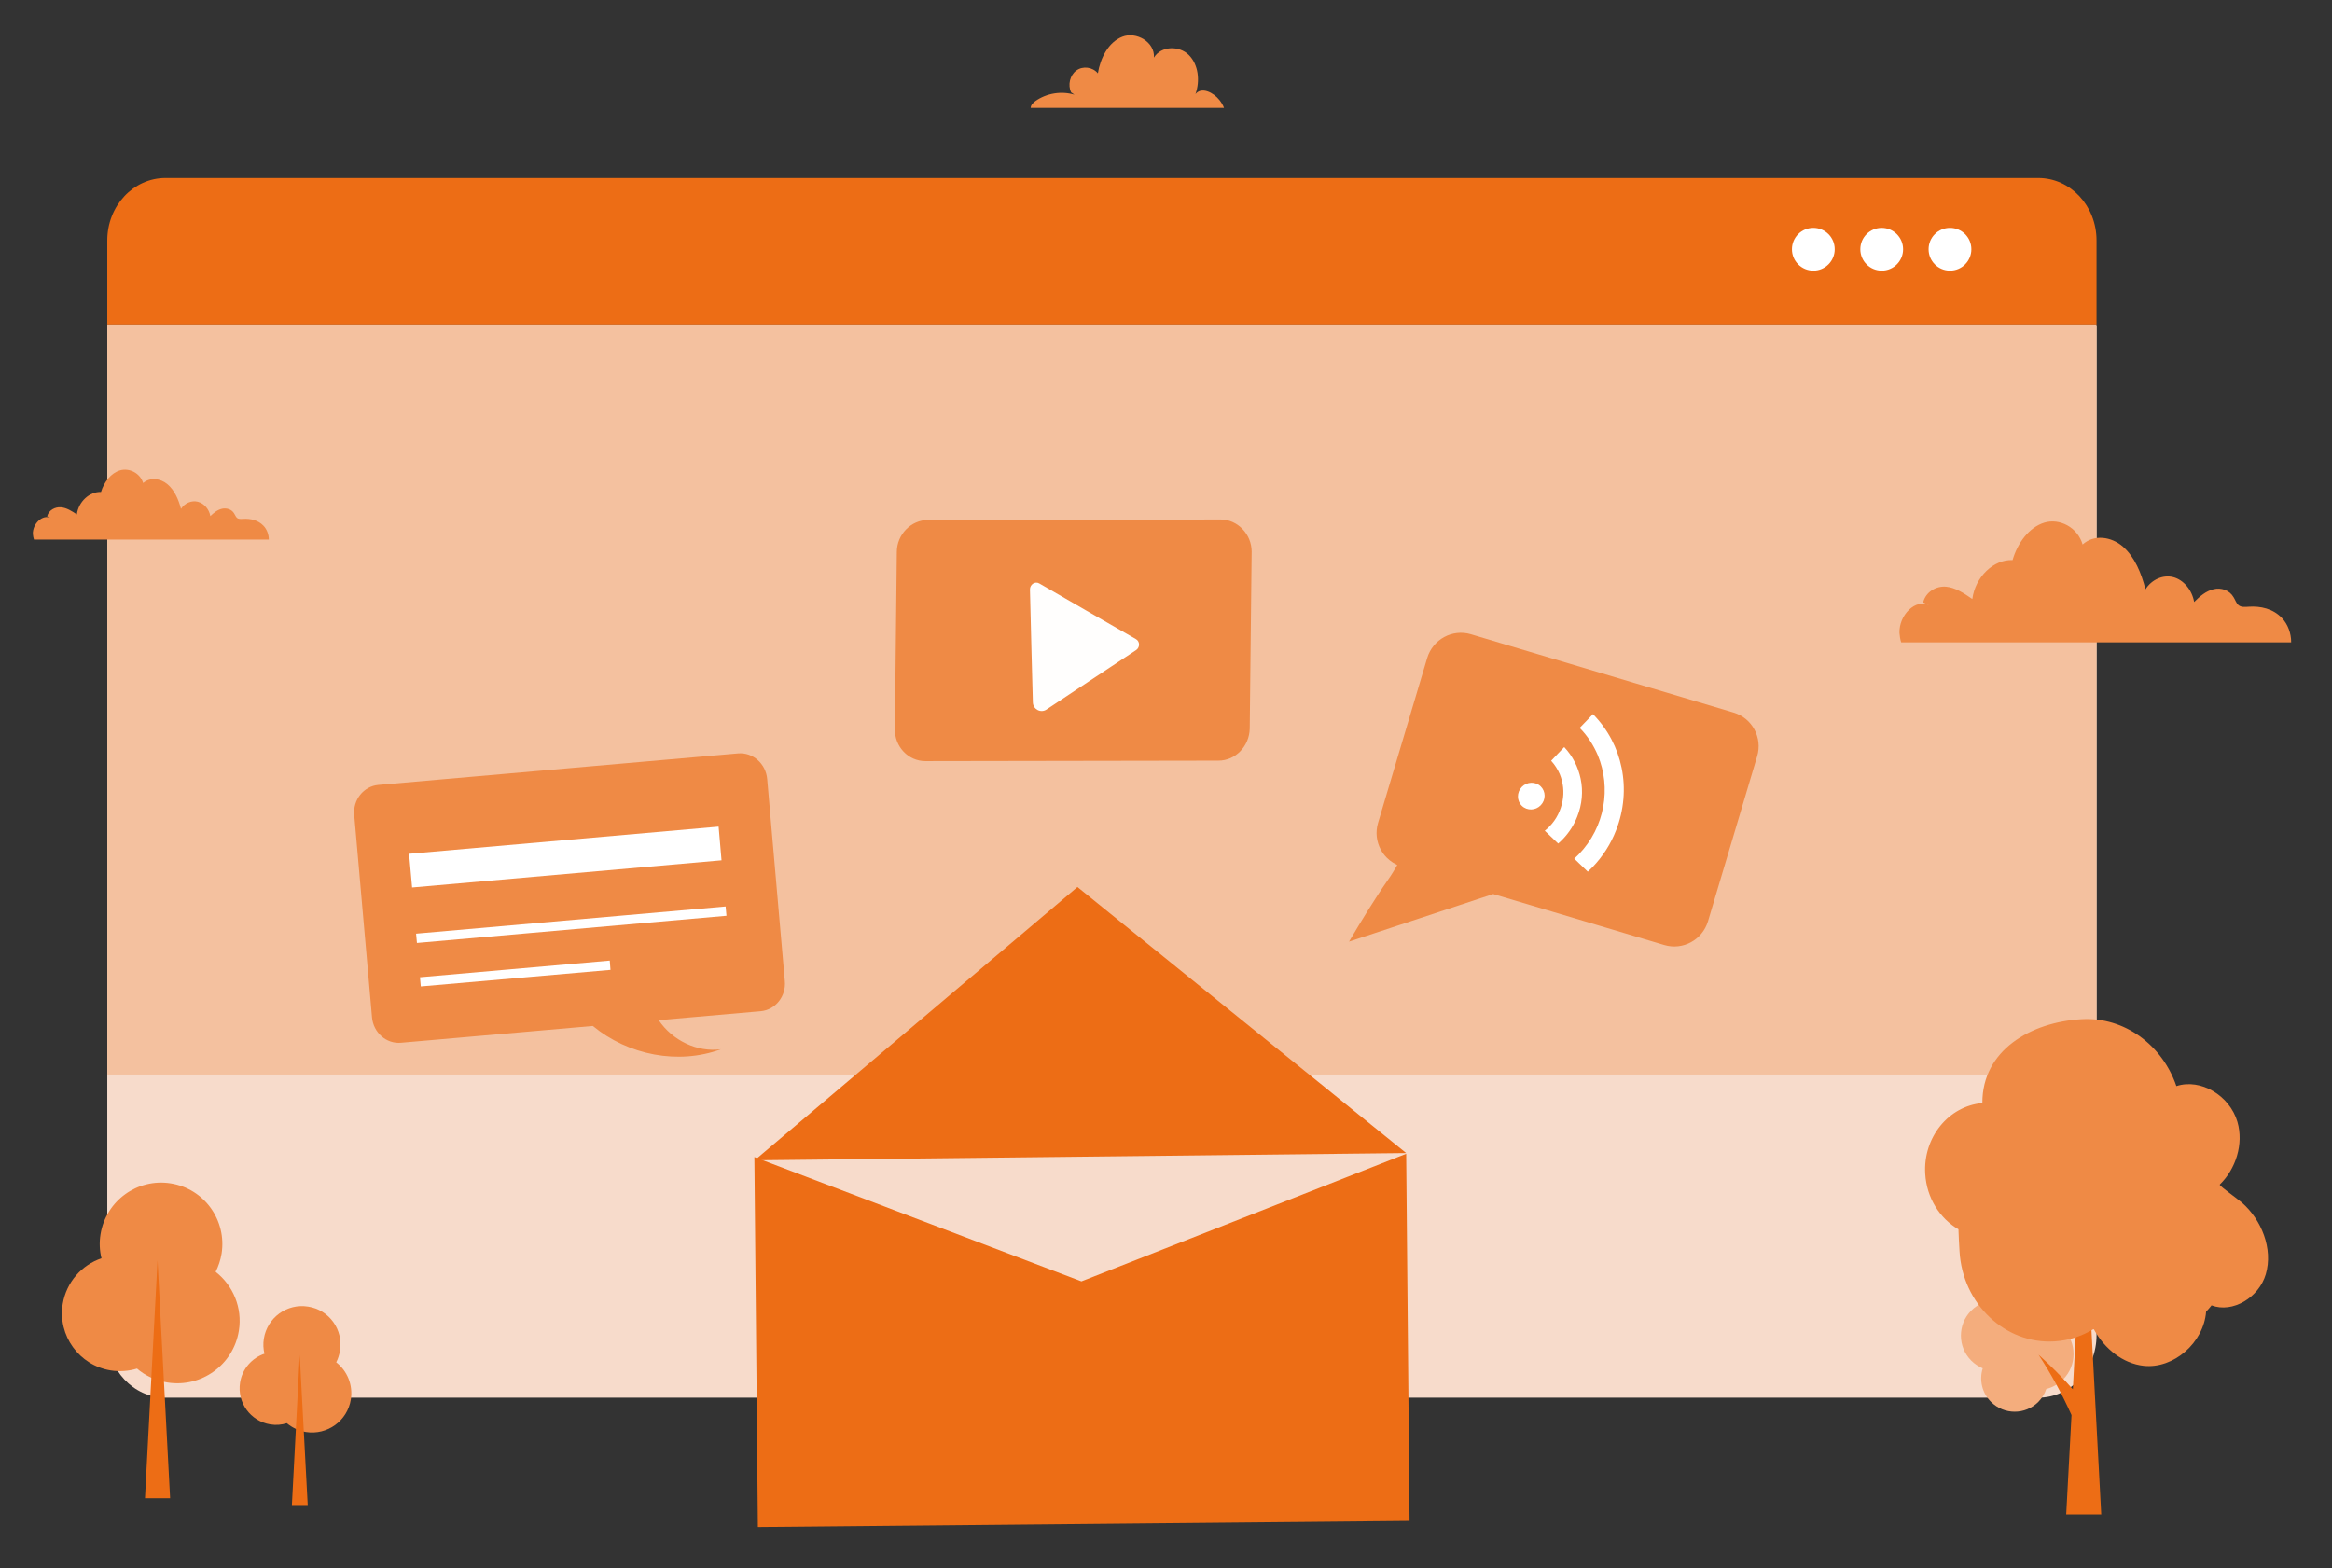
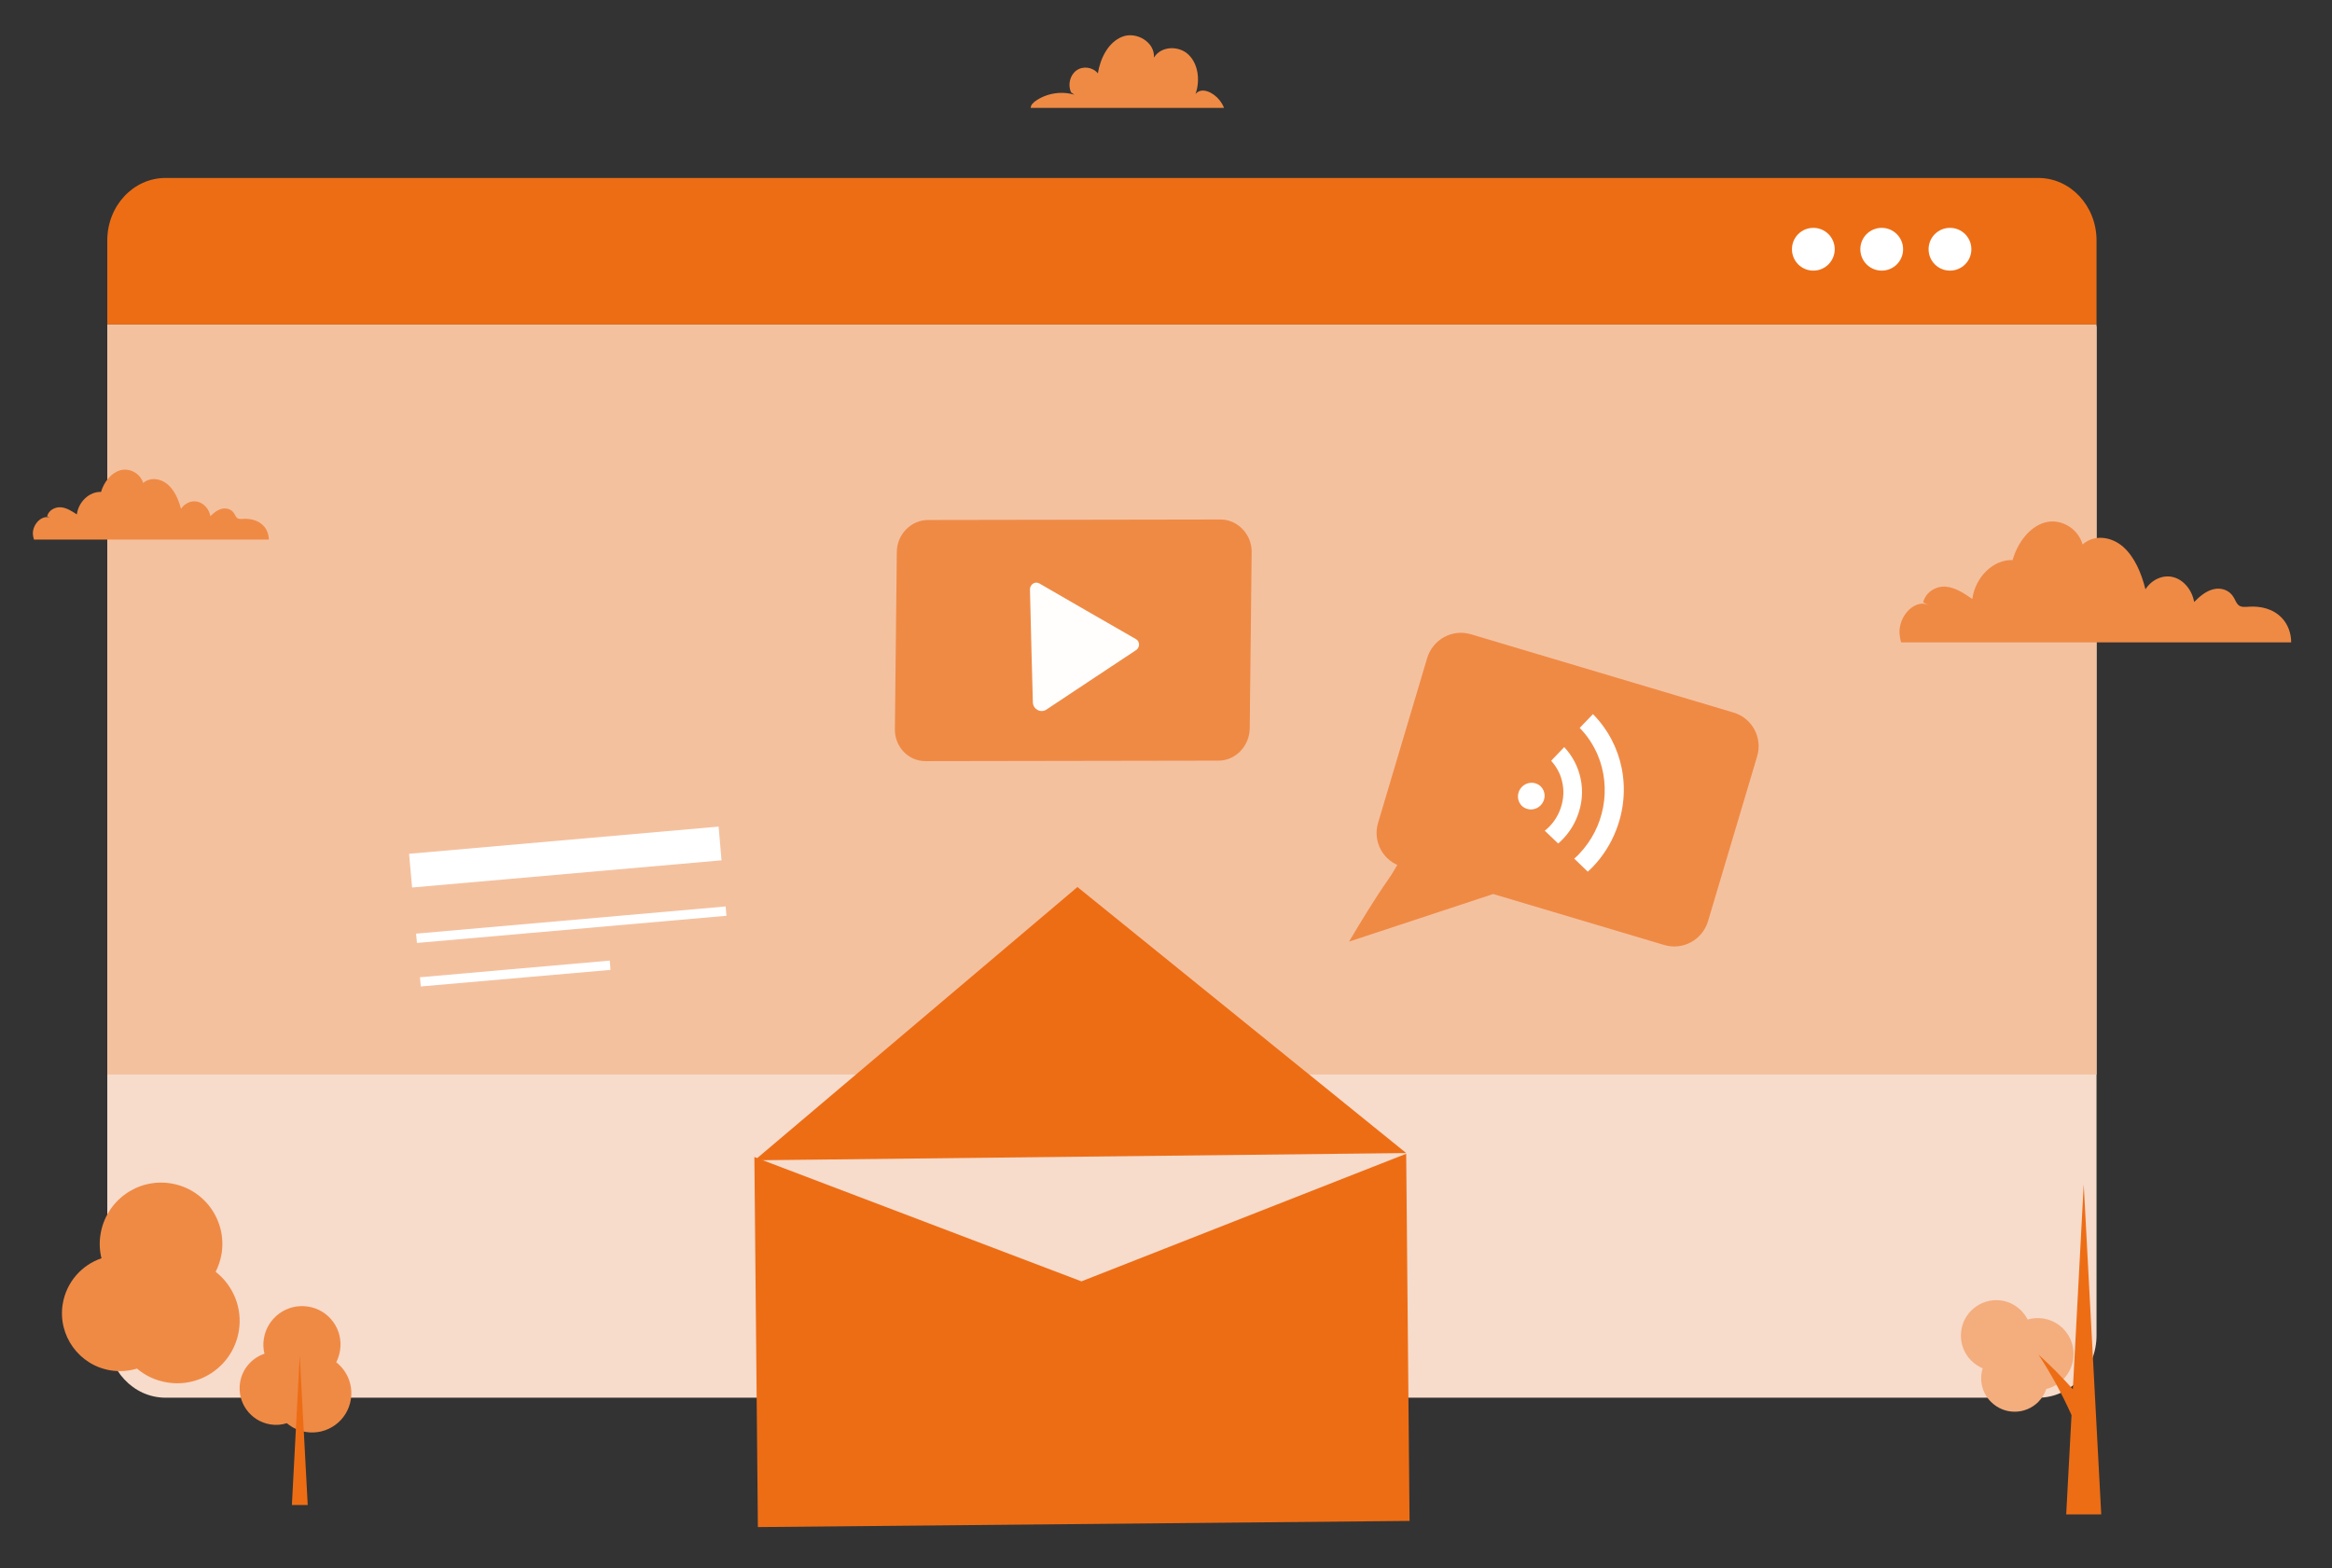
<svg xmlns="http://www.w3.org/2000/svg" version="1.1" id="Layer_1" x="0px" y="0px" viewBox="0 0 1930.2 1298" style="enable-background:new 0 0 1930.2 1298;" xml:space="preserve">
  <rect x="0" y="0" width="1930.2" height="1298" fill="#333333" stroke="none" />
  <style type="text/css"> .st0{fill:#F4FFFD;} .st1{fill:#ED6D15;} .st2{fill:#F7DBCB;} .st3{fill:#F4C19F;} .st4{fill:#EF8A45;} .st5{fill:#FFFFFF;} .st6{fill:#F4AD7D;} .st7{fill:#FFFEFD;} </style>
  <title>best-sales-flatform-teal</title>
  <rect x="1012.3" y="495.1" class="st0" width="13.2" height="13.2" />
  <path class="st1" d="M1735.3,268.6V199c0-28.6-21.6-51.7-48.2-51.7H137c-26.6,0-48.2,23.1-48.2,51.7v69.6H1735.3z" />
  <path class="st2" d="M1735.3,270.1H88.8v835.1c0,28.6,21.6,51.7,48.2,51.7h1550.1c26.6,0,48.2-23.1,48.2-51.7V270.1" />
  <polyline class="st3" points="1735.3,268.6 88.8,268.6 88.8,889.4 1735.3,889.4 1735.3,268.6 " />
  <path class="st4" d="M1573.6,531.7h322.8c0.1-7.4-2.8-15.1-7.6-20.1c-7.3-7.8-17.8-10.1-27.7-9.4c-2.9,0.2-6.2,0.6-8.5-1.5 c-1.7-1.6-2.5-4.2-3.8-6.3c-3.5-6.1-10.5-8.2-16.6-6.7c-6.1,1.4-11.4,5.8-16.1,10.6c-1.7-10-8.8-18.4-17.3-20.6 c-8.5-2.2-17.9,2-23,10.1c-3.4-13.5-9-26.9-18.6-35.3c-9.6-8.4-24-10.4-33.4-1.8c-4.2-14.4-19.2-21.9-31.7-18.1 c-12.5,3.8-22.1,16.6-26.3,31c-15.7-0.7-30.9,13.9-33.3,32.2c-6.8-4.7-14-9.5-21.8-10.2c-7.9-0.7-16.7,4.1-18.9,13l5.1,2.4 c-11.5-5.8-25.2,8.2-24.7,22.9C1572.4,526.6,1572.8,529.2,1573.6,531.7z" />
  <path class="st5" d="M1518.6,206.3c0,9.8-7.9,17.7-17.7,17.7c-9.8,0-17.7-7.9-17.7-17.7s7.9-17.7,17.7-17.7 C1510.7,188.6,1518.6,196.5,1518.6,206.3z" />
  <path class="st5" d="M1631.7,206.3c0,9.8-7.9,17.7-17.7,17.7c-9.8,0-17.7-7.9-17.7-17.7s7.9-17.7,17.7-17.7 C1623.8,188.6,1631.7,196.5,1631.7,206.3z" />
  <path class="st5" d="M1575.2,206.3c0,9.8-7.9,17.7-17.7,17.7c-9.8,0-17.7-7.9-17.7-17.7s7.9-17.7,17.7-17.7 C1567.2,188.6,1575.2,196.5,1575.2,206.3z" />
  <path class="st4" d="M1013.1,89.3c-0.8-2.3-2.2-4.5-3.7-6.4c-5-6.4-15-11.3-19.9-5c3.9-10.9,2.5-24.4-5.5-32.4c-8-8-23-7.6-28.9,2.2 c1-12.9-14.7-21.9-26.2-17.3c-11.5,4.5-18.1,17.6-20.2,30.3c-4.3-5.2-12.3-6.3-17.7-2.4c-5.4,3.8-7.4,12.1-4.4,18.2l2.7,1.9 c-10.8-3.2-22.9-1.3-32.2,5.2c-1.9,1.4-3.9,3.2-4,5.7H1013.1z" />
  <path class="st4" d="M28.1,446.6h194.4c0-4.3-1.7-8.7-4.6-11.6c-4.4-4.5-10.7-5.9-16.7-5.5c-1.8,0.1-3.7,0.3-5.1-0.9 c-1-0.9-1.5-2.4-2.3-3.6c-2.1-3.5-6.3-4.7-10-3.9c-3.7,0.8-6.9,3.4-9.7,6.1c-1-5.8-5.3-10.6-10.4-11.9c-5.1-1.3-10.8,1.1-13.9,5.9 c-2-7.8-5.4-15.5-11.2-20.4s-14.4-6-20.1-1c-2.5-8.3-11.6-12.7-19.1-10.5c-7.5,2.2-13.3,9.6-15.8,17.9c-9.5-0.4-18.6,8-20,18.6 c-4.1-2.7-8.4-5.5-13.2-5.9c-4.7-0.4-10.1,2.3-11.4,7.5l3.1,1.4c-6.9-3.4-15.2,4.8-14.9,13.2C27.4,443.7,27.6,445.2,28.1,446.6z" />
  <polygon class="st1" points="624.6,960.4 1163.9,954.4 891.8,734.2 " />
  <g>
    <line class="st1" x1="624.4" y1="954.6" x2="624.4" y2="955.8" />
    <polygon class="st1" points="895.1,1060.6 624.4,957.7 627.3,1264 1166.7,1258.9 1163.9,955 " />
  </g>
  <g>
-     <path class="st4" d="M611,623.6l-297.9,26.1c-12.1,1.1-21.1,12.3-19.9,25L307.9,842c1.1,12.7,11.9,22.2,24,21.1l158.8-13.9 c29.4,24.3,70.8,32.2,105.9,19.3c-19.5,2.6-40-7.2-51.4-24.1l84.5-7.4c12.1-1.1,21.1-12.3,19.9-25L635,644.8 C633.9,632.1,623.1,622.6,611,623.6z" />
-   </g>
+     </g>
  <polyline class="st5" points="594.8,684.2 338.6,706.7 341.1,734.6 597.2,712.1 594.8,684.2 " />
  <polyline class="st5" points="600.6,750.3 344.4,772.8 345.1,780.5 601.3,758 600.6,750.3 " />
  <polyline class="st5" points="504.7,795.1 347.6,808.9 348.3,816.5 505.3,802.8 504.7,795.1 " />
  <path class="st6" d="M1631.6,1084.8c-11.4,11.4-11.4,30,0,41.4c2.8,2.8,6.1,4.9,9.5,6.4c-3,9.5-0.7,20.3,6.9,27.8 c10.8,10.8,28.3,10.8,39.1,0c3.1-3.1,5.3-6.8,6.6-10.7c5.1-1.3,9.9-3.9,13.9-7.9c11.6-11.6,11.6-30.5,0-42.1 c-7.9-7.9-19.2-10.4-29.3-7.5c-1.4-2.6-3.1-5.1-5.4-7.4C1661.6,1073.3,1643.1,1073.3,1631.6,1084.8" />
  <path class="st1" d="M1739.2,1253.5l-14.5-273.1l-9,169.5c-9-10.1-18.5-19.7-28.4-28.6c10.5,16.1,19.6,32.8,27.3,50l-4.4,82.2 H1739.2z" />
-   <path class="st4" d="M1855.7,995.5c-4.4-3.8-17.3-12.8-18.5-14.9c13.3-12.9,20.1-33.6,14.7-52.1c-6.4-21.7-30.4-36.1-50.5-29.5 c-11.6-34-43-57.5-78.5-55.4c-42,2.4-82.3,25.7-82.1,69.4c-28,2.5-49.1,28.4-47.3,58.6c1.2,20,12.1,37,27.5,45.9 c0.2,5.9,0.5,12,0.9,18.2c2.5,43.6,37.7,77,78.5,74.6c11.8-0.7,22.7-4.3,32.3-10.1c0.2,0.1,0.3,0.2,0.5,0.3 c8.8,16,23.9,28.1,41.1,30c24.7,2.7,49.7-19,51.7-44.8c1.6-1.7,3.1-3.4,4.5-5.2c17.5,6.6,39.2-6.5,44.9-25.8 C1881.6,1033.5,1871.8,1009.6,1855.7,995.5z" />
  <g>
    <rect x="810.9" y="472.9" transform="matrix(0.997 -7.223085e-02 7.223085e-02 0.997 -36.199 65.573)" class="st7" width="155.4" height="120.7" />
    <path class="st4" d="M1034.4,603.1l1.6-146.5c0-14.4-11.6-26.5-25.5-26.6l-242.3,0.4c-14.2,0-25.9,12.1-25.9,26.5l-1.6,146.5 c-0.3,14.6,11.1,26.6,25.2,26.6l242.5-0.4C1022.6,629.7,1034.1,617.6,1034.4,603.1z M940.5,538l-39.1,25.9L866,587.4 c-4.6,3-10.9-0.3-11.1-6l-1.2-44.9l-1.2-48.5c-0.1-4.3,4.3-7.1,7.7-5.1l39.3,22.7l40.7,23.4C943.5,530.8,943.7,535.7,940.5,538z" />
  </g>
  <path class="st4" d="M1434.9,589.8L1217.5,525c-15.4-4.6-31.5,4.2-36.2,19.6l-40.7,136.6c-2.3,7.7-1.2,15.6,2.3,22.1 c2.8,5.2,6.7,8.6,10,10.7c1.3,0.8,2.5,1.4,3.6,2c-2.2,3.9-4.8,8.2-7.9,12.6c-11,15.7-24,37.4-24,37.4l-8,13.4l119.3-39.4 c16.5,4.9,33.1,9.9,49.7,14.8c30.7,9.1,61.4,18.3,91.9,27.4c15.4,4.6,31.5-4.2,36.2-19.6l40.7-136.6 C1459,610.6,1450.3,594.4,1434.9,589.8z" />
  <path class="st5" d="M1342.2,635.5c-3.3-16.3-11.3-31.8-23.7-44.4l-11,11.4c6.6,6.7,11.5,14.4,15,22.6c5.6,13.4,7.1,28.3,4.5,42.6 s-9.3,28.1-20.3,39.5c-1.2,1.2-2.4,2.4-3.7,3.5l11.2,10.8c1.2-1.1,2.5-2.3,3.7-3.5c8.8-9.1,15.4-19.6,19.7-30.7 C1344.2,670.6,1345.7,652.5,1342.2,635.5z" />
  <path class="st5" d="M1308.3,644.6c-2-9.6-6.5-18.7-13.6-26.2l-10.8,11.3c3,3.3,5.4,7.1,7.1,11c2.9,7.1,3.8,14.9,2.3,22.5 s-4.9,14.8-10.7,20.8c-1.3,1.3-2.6,2.6-4,3.6l11.1,10.6c1.4-1.2,2.7-2.4,3.9-3.7c5.3-5.5,9.3-11.9,11.9-18.6 C1309.5,665.9,1310.5,654.9,1308.3,644.6z" />
  <ellipse transform="matrix(0.693 -0.721 0.721 0.693 -85.795 1116.127)" class="st5" cx="1267.3" cy="658.8" rx="11.2" ry="10.9" />
  <path class="st4" d="M141.3,979.5c-27.6-4.4-53.6,14.4-58.1,42.1c-1.1,6.8-0.8,13.5,0.8,19.9c-16.3,5.5-29.1,19.7-32.1,37.9 c-4.2,26.1,13.6,50.7,39.7,54.9c7.5,1.2,14.9,0.6,21.8-1.5c6.9,5.9,15.5,10,25.2,11.5c28.1,4.5,54.6-14.7,59.1-42.8 c3.1-19.2-4.9-37.6-19.2-48.8c2.3-4.6,4-9.6,4.9-15C187.8,1009.9,169,983.9,141.3,979.5" />
  <g>
-     <polygon class="st1" points="120,1240.1 130.4,1043.2 140.8,1240.1 " />
-   </g>
+     </g>
  <path class="st4" d="M255,1081.5c-17.4-2.8-33.8,9.1-36.6,26.5c-0.7,4.3-0.5,8.5,0.5,12.5c-10.3,3.5-18.4,12.4-20.2,23.9 c-2.6,16.5,8.6,31.9,25,34.6c4.7,0.8,9.4,0.4,13.7-1c4.4,3.7,9.8,6.3,15.8,7.3c17.7,2.8,34.4-9.2,37.2-27 c1.9-12.1-3.1-23.7-12.1-30.7c1.5-2.9,2.5-6.1,3.1-9.5C284.3,1100.6,272.5,1084.2,255,1081.5" />
  <g>
    <polygon class="st1" points="241.6,1245.7 248.1,1121.6 254.7,1245.7 " />
  </g>
</svg>